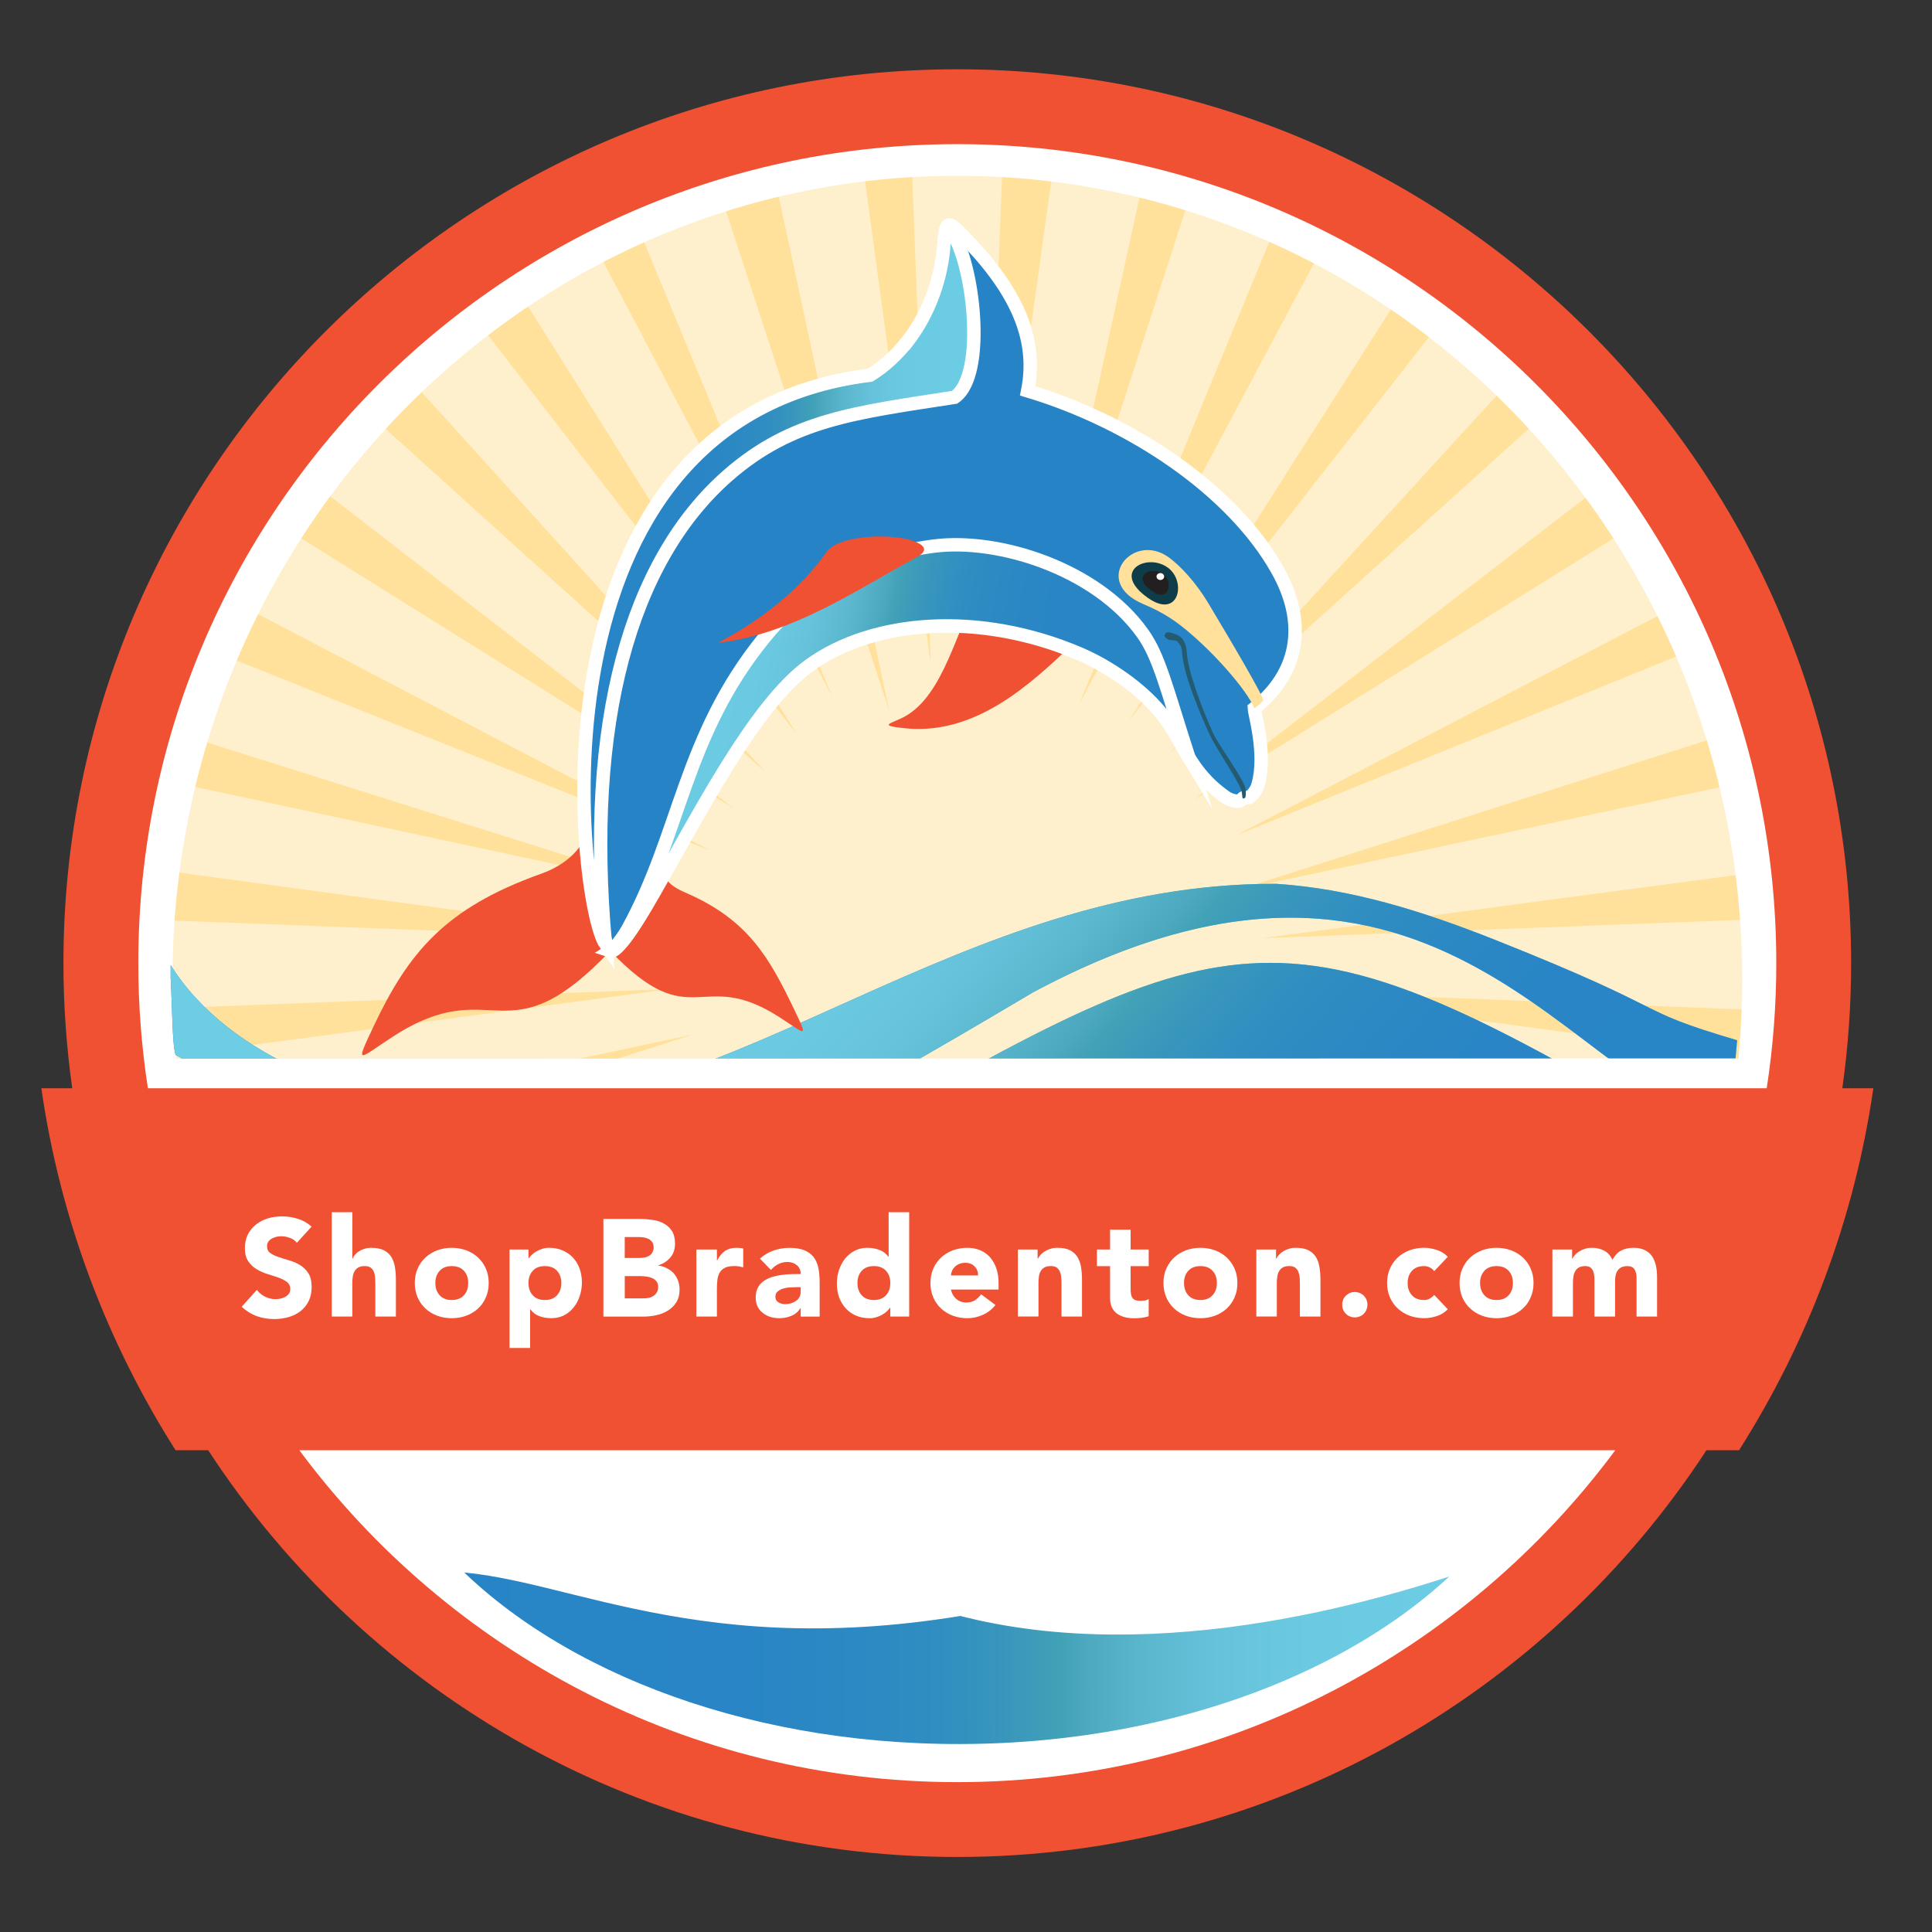
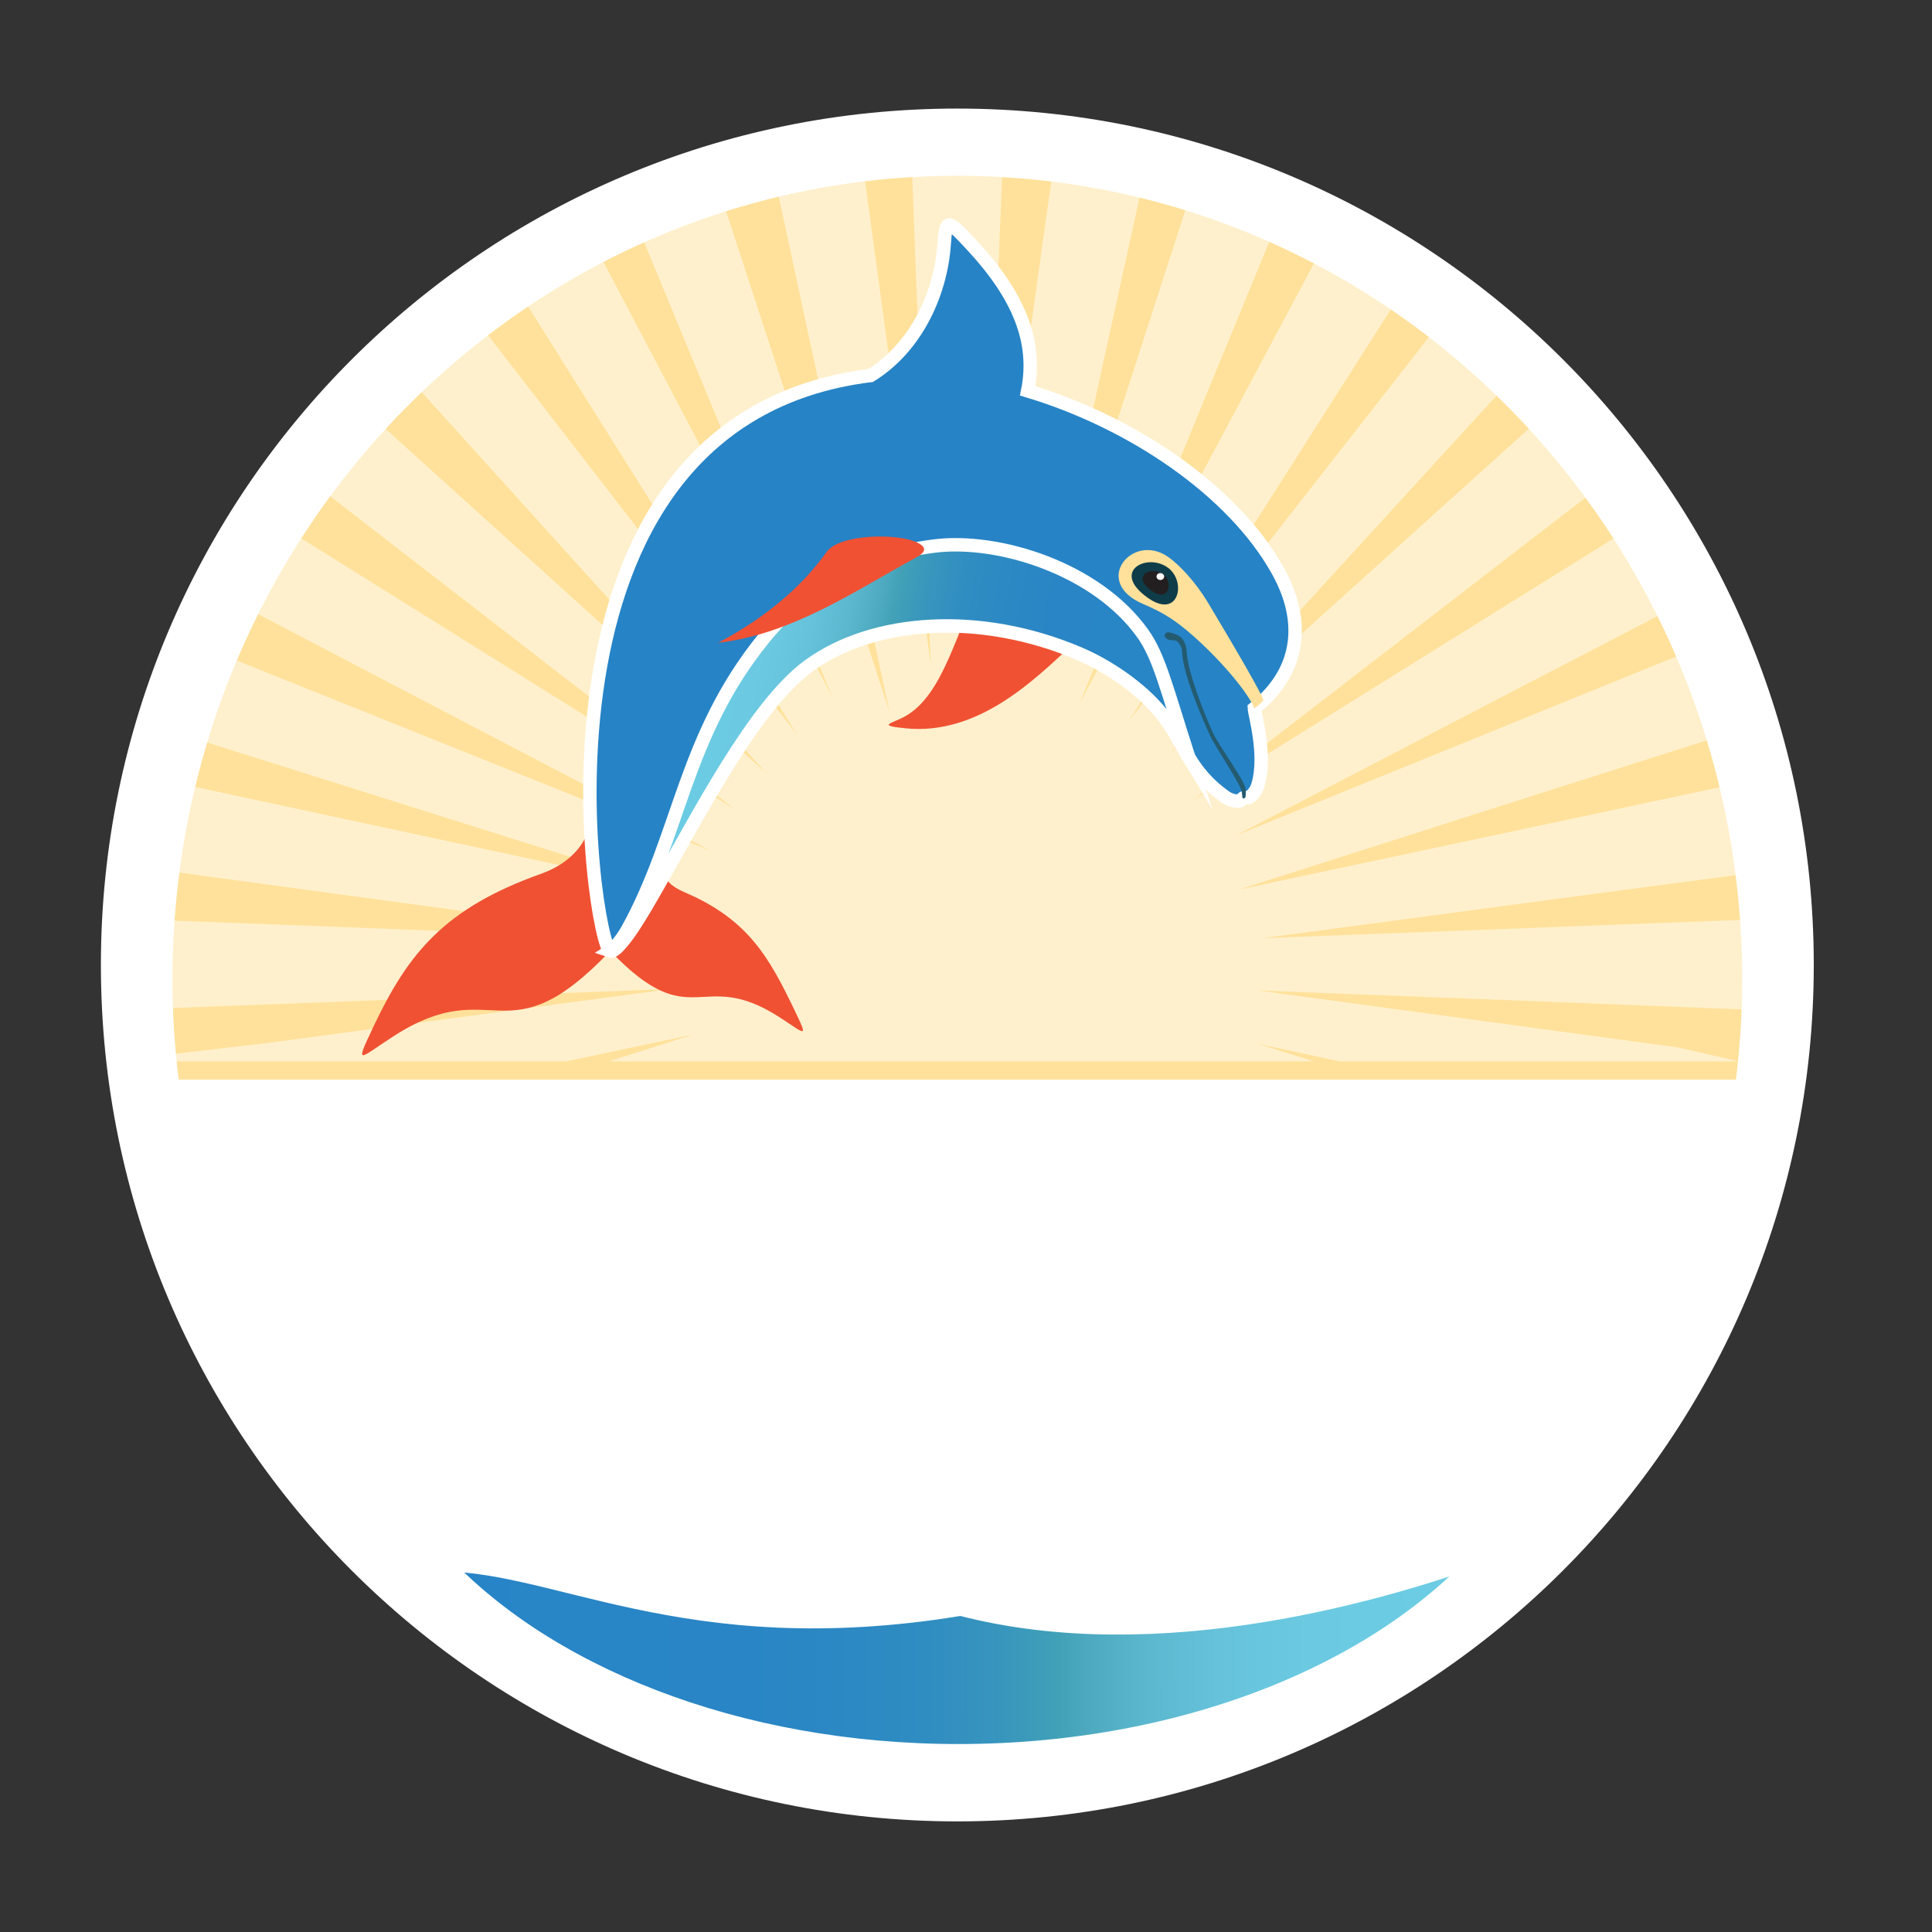
<svg xmlns="http://www.w3.org/2000/svg" xmlns:xlink="http://www.w3.org/1999/xlink" version="1.1" id="Layer_1" x="0px" y="0px" width="72px" height="72px" viewBox="0 0 72 72" enable-background="new 0 0 72 72" xml:space="preserve">
  <rect x="0" y="0" width="72" height="72" fill="#333333" stroke="none" />
  <g>
    <defs>
      <rect id="SVGID_1_" x="0.933" y="1.219" width="69.487" height="69.485" />
    </defs>
    <clipPath id="SVGID_2_">
      <use xlink:href="#SVGID_1_" overflow="visible" />
    </clipPath>
    <g clip-path="url(#SVGID_2_)">
      <defs>
        <rect id="SVGID_3_" x="0.933" y="1.219" width="69.487" height="69.485" />
      </defs>
      <clipPath id="SVGID_4_">
        <use xlink:href="#SVGID_3_" overflow="visible" />
      </clipPath>
      <path clip-path="url(#SVGID_4_)" fill="#FFFFFF" d="M35.675,67.878c17.628,0,31.919-14.289,31.919-31.916    c0-17.626-14.291-31.916-31.919-31.916C18.05,4.046,3.76,18.336,3.76,35.962C3.76,53.589,18.05,67.878,35.675,67.878" />
    </g>
    <g clip-path="url(#SVGID_2_)">
      <defs>
        <path id="SVGID_5_" d="M6.301,36.52c0,1.303,0.089,2.585,0.247,3.841h58.257c0.156-1.256,0.248-2.538,0.248-3.841     c0-16.621-13.152-30.094-29.378-30.094C19.453,6.426,6.301,19.898,6.301,36.52" />
      </defs>
      <use xlink:href="#SVGID_5_" overflow="visible" fill="#FFE19B" />
      <clipPath id="SVGID_6_">
        <use xlink:href="#SVGID_5_" overflow="visible" />
      </clipPath>
      <rect x="6.301" y="6.426" display="none" clip-path="url(#SVGID_6_)" fill="#FFE19B" stroke="#FFFFFF" stroke-width="0.25" stroke-miterlimit="10" width="58.752" height="33.935" />
      <g display="none" clip-path="url(#SVGID_6_)">
        <defs>
          <path id="SVGID_7_" d="M5.979,40.187c0,1.477,0.091,2.928,0.251,4.352h58.894c0.158-1.424,0.252-2.875,0.252-4.352      c0-18.836-13.299-34.106-29.7-34.106C19.275,6.08,5.979,21.351,5.979,40.187" />
        </defs>
        <use xlink:href="#SVGID_7_" display="inline" overflow="visible" fill="#FFE19B" />
        <clipPath id="SVGID_8_" display="inline">
          <use xlink:href="#SVGID_7_" overflow="visible" />
        </clipPath>
        <rect x="5.979" y="4.705" display="inline" clip-path="url(#SVGID_8_)" fill="#FFE19B" stroke="#FFFFFF" stroke-width="0.25" stroke-miterlimit="10" width="59.396" height="37.81" />
        <use xlink:href="#SVGID_7_" display="inline" overflow="visible" fill="none" stroke="#FFFFFF" stroke-width="0.25" stroke-miterlimit="10" />
      </g>
      <use xlink:href="#SVGID_5_" overflow="visible" fill="none" stroke="#FFFFFF" stroke-width="0.25" stroke-miterlimit="10" />
    </g>
    <g clip-path="url(#SVGID_2_)">
      <defs>
        <rect id="SVGID_9_" x="0.933" y="1.219" width="69.487" height="69.485" />
      </defs>
      <clipPath id="SVGID_10_">
        <use xlink:href="#SVGID_9_" overflow="visible" />
      </clipPath>
      <g opacity="0.5" clip-path="url(#SVGID_10_)" enable-background="new    ">
        <g>
          <defs>
            <rect id="SVGID_11_" x="6.301" y="6.426" width="58.752" height="33.128" />
          </defs>
          <clipPath id="SVGID_12_">
            <use xlink:href="#SVGID_11_" overflow="visible" />
          </clipPath>
          <path clip-path="url(#SVGID_12_)" fill="#FFFFFF" d="M65.053,35.801c0-0.512-0.016-1.018-0.041-1.524L47.02,34.966      c10.455-1.397,16.439-2.195,17.834-2.376l0.02-0.002c-0.123-1.12-0.311-2.218-0.555-3.297L46.15,33.157      c7.916-2.528,16.008-5.11,17.67-5.635l0.037-0.012c-0.316-1.077-0.688-2.132-1.119-3.153l-16.699,6.788      c7.617-3.97,14.473-7.536,15.928-8.288l0.064-0.033c-0.496-1.004-1.049-1.973-1.652-2.91L44.48,29.815      c7.004-5.408,13.408-10.352,14.762-11.388l0.076-0.058c-0.664-0.899-1.381-1.758-2.141-2.575L43.613,28.038      C49.133,22,54.707,15.9,55.875,14.633l0.072-0.08c-0.807-0.771-1.656-1.501-2.549-2.176L42.064,26.876      c5.826-9.161,9.051-14.228,9.812-15.415l0.072-0.115c-0.926-0.617-1.895-1.182-2.893-1.691l-8.83,16.572      c4.158-10.127,6.535-15.915,7.086-17.24l0.057-0.136c-1.021-0.442-2.07-0.831-3.148-1.157l-5.678,17.568      c1.758-8.04,3.545-16.197,3.92-17.882l0.033-0.15c-1.08-0.256-2.18-0.453-3.301-0.587l-2.583,18.526      c0.425-10.854,0.669-17.074,0.731-18.529l0.006-0.163c-0.553-0.031-1.11-0.051-1.675-0.051c-0.562,0-1.121,0.02-1.678,0.052      l0.692,18.277c-1.232-9.048-2.237-16.442-2.444-17.966l-0.021-0.155c-1.095,0.129-2.171,0.318-3.226,0.564l4.156,19.337      C30.107,17.203,27.559,9.4,27.059,7.874l-0.047-0.147c-1.05,0.323-2.073,0.708-3.071,1.143l7.079,17.106      c-3.359-6.387-6.249-11.876-7.697-14.627L22.4,9.6c-0.977,0.495-1.922,1.043-2.833,1.64l10.157,16.163      c-5.812-7.514-10.628-13.734-11.601-14.992l-0.079-0.104c-0.875,0.657-1.708,1.366-2.501,2.114l13.009,14.384      c-7.166-6.478-13.126-11.867-14.31-12.936l-0.073-0.068c-0.744,0.799-1.445,1.636-2.095,2.513l15.294,11.833      c-6.995-4.371-12.981-8.109-15.41-9.626l-0.981-0.612c-0.589,0.913-1.131,1.86-1.618,2.842l17.127,8.954      c-7.711-3.095-14.304-5.739-16.927-6.792L8.554,24.51c-0.419,1.001-0.775,2.03-1.081,3.083l17.733,5.583      c-7.21-1.549-13.405-2.879-16.436-3.527l-1.733-0.373c-0.239,1.054-0.423,2.125-0.546,3.216l18.69,2.536      c-9.132-0.351-16.73-0.644-18.653-0.717l-0.189-0.007c-0.024,0.495-0.038,0.995-0.038,1.497c0,0.592,0.021,1.182,0.059,1.768      l18.657-0.715c-6.162,0.824-11.604,1.555-15.03,2.013l-3.473,0.406l0.034,0.281h14.548l4.729-1l-3.125,1h26.257l-2.086-0.658      l3.055,0.658h14.879l-2.285-0.521l-15.67-2.123c8.158,0.315,16.396,0.636,18.141,0.71      C65.031,37.018,65.053,36.411,65.053,35.801" />
        </g>
      </g>
    </g>
    <g clip-path="url(#SVGID_2_)">
      <defs>
-         <path id="SVGID_13_" d="M32.043,42.155c-7.703,4.229-12.743,6.709-20.892,0.836c1.123,1.65,6.05,8.053,7.483,8.25     C39.6,49.56,37.277,33.566,61.523,47.983c0.025,0.016,0.049,0.025,0.072,0.029c1.213-1.35,2.369-2.805,3.459-4.354     c-8.734-5.261-13.279-7.776-17.721-7.775C43.225,35.884,39.203,38.035,32.043,42.155 M31.979,37.158     c-4.966,2.226-9.649,4.446-14.761,4.204c-3.595-0.17-8.678-1.871-10.858-5.4l-0.001,0.469c0.06,1.067,0.058,2.545,0.189,2.887     c13.863,7.725,16.596,6.766,31.924-2.322c15.191-8.166,20.332,4.078,26.02,4.84c0.1-1.33,0.092-1.166,0.1-1.309     c0.021-0.404,0.074-0.938,0.145-1.76c-4.057-1.2-2.057-0.974-9.043-3.751c-2.635-1.045-5.326-1.9-8.137-2.079     c-0.025,0-0.051,0-0.076,0C41.658,32.937,36.693,35.047,31.979,37.158" />
-       </defs>
+         </defs>
      <linearGradient id="SVGID_14_" gradientUnits="userSpaceOnUse" x1="6.359" y1="42.089" x2="65.055" y2="42.089">
        <stop offset="0" style="stop-color:#2785C7" />
        <stop offset="0.294" style="stop-color:#2985C5" />
        <stop offset="0.4" style="stop-color:#2C89C3" />
        <stop offset="0.476" style="stop-color:#318EC1" />
        <stop offset="0.536" style="stop-color:#3896BD" />
        <stop offset="0.588" style="stop-color:#41A1B7" />
        <stop offset="0.59" style="stop-color:#42A1B7" />
        <stop offset="0.612" style="stop-color:#4BA8BF" />
        <stop offset="0.669" style="stop-color:#5BB7CE" />
        <stop offset="0.737" style="stop-color:#65C2DA" />
        <stop offset="0.824" style="stop-color:#6BCAE2" />
        <stop offset="1" style="stop-color:#6CCDE5" />
      </linearGradient>
      <use xlink:href="#SVGID_13_" overflow="visible" fill="url(#SVGID_14_)" />
      <clipPath id="SVGID_15_">
        <use xlink:href="#SVGID_13_" overflow="visible" />
      </clipPath>
      <linearGradient id="SVGID_16_" gradientUnits="userSpaceOnUse" x1="-212.41" y1="287.027" x2="-212.226" y2="287.027" gradientTransform="matrix(-157.792 -127.778 127.778 -157.792 -70137.562 18205.25)">
        <stop offset="0" style="stop-color:#2785C7" />
        <stop offset="0.294" style="stop-color:#2985C5" />
        <stop offset="0.4" style="stop-color:#2C89C3" />
        <stop offset="0.476" style="stop-color:#318EC1" />
        <stop offset="0.536" style="stop-color:#3896BD" />
        <stop offset="0.588" style="stop-color:#41A1B7" />
        <stop offset="0.59" style="stop-color:#42A1B7" />
        <stop offset="0.612" style="stop-color:#4BA8BF" />
        <stop offset="0.669" style="stop-color:#5BB7CE" />
        <stop offset="0.737" style="stop-color:#65C2DA" />
        <stop offset="0.824" style="stop-color:#6BCAE2" />
        <stop offset="1" style="stop-color:#6CCDE5" />
      </linearGradient>
      <polygon clip-path="url(#SVGID_15_)" fill="url(#SVGID_16_)" points="72.652,38.203 29.442,-10.427 -1.507,42.69 41.701,91.323       " />
    </g>
    <g clip-path="url(#SVGID_2_)">
      <defs>
-         <rect id="SVGID_17_" x="0.934" y="1.15" width="69.486" height="69.485" />
-       </defs>
+         </defs>
      <clipPath id="SVGID_18_">
        <use xlink:href="#SVGID_17_" overflow="visible" />
      </clipPath>
      <line clip-path="url(#SVGID_18_)" fill="none" stroke="#FFFFFF" stroke-width="3" stroke-miterlimit="10" x1="5.592" y1="40.956" x2="65.76" y2="40.944" />
-       <path clip-path="url(#SVGID_18_)" fill="#F05133" d="M69.814,40.556h-1.156c0.215-1.525,0.328-3.079,0.328-4.663    c0-18.368-14.943-33.311-33.312-33.311c-18.366,0-33.31,14.942-33.31,33.311c0,1.584,0.114,3.138,0.328,4.663H1.54    c0.707,4.906,2.454,9.475,5.003,13.49h1.216c5.949,9.117,16.24,15.158,27.916,15.158c11.679,0,21.97-6.041,27.919-15.158h1.215    C67.359,50.03,69.105,45.462,69.814,40.556 M5.154,35.893c0-16.83,13.693-30.521,30.521-30.521    c16.831,0,30.522,13.69,30.522,30.521c0,1.586-0.121,3.144-0.357,4.663H5.512C5.277,39.036,5.154,37.479,5.154,35.893     M35.675,66.415c-10.034,0-18.954-4.871-24.519-12.369h49.041C54.633,61.544,45.711,66.415,35.675,66.415" />
+       <path clip-path="url(#SVGID_18_)" fill="#F05133" d="M69.814,40.556h-1.156c0.215-1.525,0.328-3.079,0.328-4.663    c0-18.368-14.943-33.311-33.312-33.311c-18.366,0-33.31,14.942-33.31,33.311c0,1.584,0.114,3.138,0.328,4.663H1.54    c0.707,4.906,2.454,9.475,5.003,13.49h1.216c5.949,9.117,16.24,15.158,27.916,15.158c11.679,0,21.97-6.041,27.919-15.158h1.215    C67.359,50.03,69.105,45.462,69.814,40.556 M5.154,35.893c0-16.83,13.693-30.521,30.521-30.521    c16.831,0,30.522,13.69,30.522,30.521H5.512C5.277,39.036,5.154,37.479,5.154,35.893     M35.675,66.415c-10.034,0-18.954-4.871-24.519-12.369h49.041C54.633,61.544,45.711,66.415,35.675,66.415" />
    </g>
    <g clip-path="url(#SVGID_2_)">
-       <path fill="#FFFFFF" d="M11.063,46.315c-0.064-0.082-0.152-0.145-0.263-0.184c-0.11-0.041-0.215-0.059-0.313-0.059    c-0.058,0-0.118,0.006-0.18,0.018c-0.059,0.018-0.117,0.035-0.172,0.066c-0.055,0.029-0.1,0.066-0.133,0.117    c-0.034,0.047-0.051,0.105-0.051,0.174c0,0.107,0.04,0.193,0.122,0.25c0.082,0.059,0.184,0.109,0.309,0.15    c0.124,0.041,0.258,0.084,0.4,0.125c0.144,0.041,0.277,0.098,0.4,0.174c0.125,0.076,0.228,0.176,0.309,0.303    c0.082,0.127,0.123,0.299,0.123,0.51c0,0.201-0.037,0.379-0.111,0.529c-0.076,0.152-0.177,0.273-0.304,0.375    c-0.128,0.1-0.276,0.174-0.445,0.221c-0.168,0.047-0.346,0.074-0.533,0.074c-0.235,0-0.452-0.037-0.653-0.109    c-0.199-0.074-0.388-0.188-0.561-0.35l0.566-0.629c0.082,0.109,0.185,0.195,0.31,0.256c0.123,0.061,0.252,0.09,0.384,0.09    c0.064,0,0.13-0.008,0.197-0.023c0.066-0.016,0.125-0.039,0.179-0.068c0.052-0.033,0.094-0.07,0.128-0.119    c0.031-0.047,0.047-0.104,0.047-0.168c0-0.111-0.041-0.197-0.125-0.264c-0.083-0.061-0.187-0.115-0.312-0.16    s-0.264-0.088-0.408-0.133c-0.146-0.045-0.283-0.105-0.409-0.182c-0.126-0.072-0.23-0.174-0.313-0.297    c-0.084-0.123-0.125-0.285-0.125-0.488c0-0.193,0.039-0.365,0.114-0.516c0.077-0.146,0.179-0.27,0.307-0.369    c0.127-0.1,0.275-0.172,0.44-0.225c0.168-0.051,0.339-0.072,0.517-0.072c0.204,0,0.402,0.027,0.592,0.088    c0.191,0.057,0.362,0.154,0.516,0.293L11.063,46.315z" />
      <path fill="#FFFFFF" d="M13.131,45.177v1.729h0.012c0.016-0.047,0.045-0.096,0.086-0.145s0.09-0.09,0.147-0.129    c0.06-0.037,0.127-0.068,0.204-0.092c0.079-0.025,0.163-0.037,0.254-0.037c0.195,0,0.351,0.031,0.471,0.09    c0.118,0.061,0.213,0.145,0.278,0.25c0.066,0.105,0.11,0.23,0.135,0.377c0.023,0.143,0.036,0.301,0.036,0.465v1.379h-0.766v-1.223    c0-0.072-0.002-0.146-0.007-0.225c-0.005-0.076-0.021-0.146-0.046-0.213c-0.025-0.064-0.064-0.117-0.117-0.16    c-0.054-0.041-0.13-0.059-0.227-0.059c-0.101,0-0.18,0.016-0.24,0.053c-0.062,0.035-0.108,0.084-0.141,0.145    c-0.033,0.061-0.055,0.127-0.064,0.203c-0.011,0.074-0.016,0.154-0.016,0.232v1.246h-0.766v-3.887H13.131z" />
      <path fill="#FFFFFF" d="M15.458,47.813c0-0.197,0.036-0.377,0.107-0.539c0.071-0.16,0.169-0.297,0.293-0.414    c0.124-0.113,0.271-0.201,0.438-0.266c0.17-0.059,0.349-0.092,0.539-0.092c0.191,0,0.37,0.033,0.54,0.092    c0.166,0.064,0.313,0.152,0.438,0.266c0.124,0.117,0.222,0.254,0.293,0.414c0.071,0.162,0.107,0.342,0.107,0.539    c0,0.201-0.036,0.381-0.107,0.541c-0.071,0.162-0.169,0.301-0.293,0.414s-0.271,0.203-0.438,0.266    c-0.17,0.061-0.349,0.092-0.54,0.092c-0.19,0-0.369-0.031-0.539-0.092c-0.167-0.062-0.314-0.152-0.438-0.266    s-0.222-0.252-0.293-0.414C15.494,48.194,15.458,48.015,15.458,47.813z M16.224,47.813c0,0.191,0.055,0.342,0.162,0.459    c0.105,0.117,0.258,0.176,0.45,0.176c0.193,0,0.345-0.059,0.452-0.176s0.161-0.268,0.161-0.459c0-0.186-0.054-0.34-0.161-0.455    c-0.107-0.117-0.259-0.174-0.452-0.174c-0.192,0-0.345,0.057-0.45,0.174C16.278,47.474,16.224,47.628,16.224,47.813z" />
      <path fill="#FFFFFF" d="M18.989,46.565h0.705v0.33h0.011c0.03-0.045,0.069-0.09,0.118-0.137c0.051-0.047,0.108-0.088,0.175-0.127    c0.065-0.037,0.139-0.068,0.218-0.092c0.077-0.025,0.16-0.037,0.25-0.037c0.185,0,0.35,0.033,0.499,0.098    c0.149,0.062,0.279,0.152,0.386,0.266c0.107,0.115,0.189,0.25,0.248,0.408c0.057,0.16,0.087,0.334,0.087,0.521    c0,0.174-0.028,0.34-0.08,0.502c-0.052,0.158-0.128,0.301-0.225,0.422c-0.096,0.123-0.214,0.225-0.354,0.295    c-0.14,0.074-0.298,0.111-0.475,0.111c-0.16,0-0.309-0.023-0.446-0.074c-0.138-0.049-0.25-0.135-0.339-0.254h-0.011v1.439h-0.767    V46.565z M19.694,47.813c0,0.191,0.054,0.342,0.162,0.459c0.105,0.117,0.258,0.176,0.451,0.176c0.192,0,0.345-0.059,0.451-0.176    s0.161-0.268,0.161-0.459c0-0.186-0.055-0.34-0.161-0.455c-0.106-0.117-0.259-0.174-0.451-0.174c-0.193,0-0.346,0.057-0.451,0.174    C19.748,47.474,19.694,47.628,19.694,47.813z" />
      <path fill="#FFFFFF" d="M22.485,45.425h1.348c0.158,0,0.313,0.012,0.472,0.035c0.159,0.02,0.302,0.064,0.427,0.133    c0.126,0.066,0.228,0.158,0.307,0.279c0.077,0.119,0.117,0.279,0.117,0.477c0,0.205-0.057,0.377-0.172,0.512    c-0.112,0.135-0.264,0.234-0.45,0.293v0.008c0.118,0.02,0.227,0.049,0.324,0.104c0.096,0.049,0.18,0.109,0.25,0.188    c0.068,0.078,0.122,0.168,0.16,0.27c0.038,0.105,0.058,0.213,0.058,0.332c0,0.189-0.042,0.352-0.124,0.48    s-0.187,0.229-0.317,0.309c-0.129,0.08-0.272,0.137-0.436,0.17c-0.16,0.035-0.322,0.051-0.482,0.051h-1.48V45.425z M23.282,46.88    h0.577c0.06,0,0.12-0.01,0.181-0.021c0.06-0.012,0.113-0.037,0.162-0.066c0.047-0.031,0.086-0.072,0.113-0.123    c0.029-0.051,0.045-0.115,0.045-0.186c0-0.074-0.018-0.139-0.05-0.188s-0.074-0.088-0.125-0.117    c-0.051-0.023-0.108-0.047-0.174-0.059c-0.063-0.01-0.127-0.018-0.188-0.018h-0.541V46.88z M23.282,48.386h0.715    c0.062,0,0.123-0.008,0.187-0.02c0.062-0.014,0.119-0.037,0.171-0.074c0.051-0.031,0.093-0.076,0.124-0.133    c0.033-0.055,0.049-0.119,0.049-0.199c0-0.084-0.021-0.156-0.063-0.207c-0.042-0.055-0.097-0.096-0.161-0.123    c-0.065-0.027-0.135-0.045-0.208-0.057c-0.076-0.008-0.145-0.016-0.21-0.016h-0.603V48.386z" />
      <path fill="#FFFFFF" d="M25.951,46.565h0.766v0.404h0.011c0.081-0.156,0.178-0.273,0.29-0.35c0.113-0.076,0.255-0.117,0.424-0.117    c0.044,0,0.088,0.002,0.133,0.006c0.045,0.002,0.086,0.012,0.122,0.021v0.703c-0.054-0.014-0.107-0.029-0.161-0.037    c-0.052-0.01-0.107-0.012-0.165-0.012c-0.146,0-0.263,0.018-0.346,0.059c-0.086,0.043-0.151,0.1-0.198,0.172    c-0.045,0.076-0.075,0.164-0.089,0.266c-0.014,0.104-0.021,0.217-0.021,0.34v1.043h-0.766V46.565z" />
      <path fill="#FFFFFF" d="M29.84,48.751h-0.01c-0.085,0.133-0.197,0.23-0.339,0.287c-0.141,0.059-0.29,0.088-0.447,0.088    c-0.115,0-0.227-0.016-0.334-0.047c-0.106-0.035-0.201-0.082-0.282-0.15c-0.083-0.061-0.147-0.143-0.195-0.236    c-0.047-0.1-0.071-0.211-0.071-0.338c0-0.143,0.026-0.264,0.08-0.365c0.053-0.1,0.124-0.182,0.213-0.246    c0.091-0.064,0.194-0.115,0.31-0.152c0.116-0.035,0.235-0.062,0.36-0.078c0.124-0.02,0.249-0.027,0.371-0.031    c0.125-0.002,0.241-0.004,0.345-0.004c0-0.139-0.049-0.248-0.144-0.328c-0.098-0.08-0.214-0.121-0.346-0.121    c-0.126,0-0.241,0.027-0.345,0.08s-0.195,0.125-0.277,0.217l-0.408-0.42c0.142-0.133,0.309-0.234,0.499-0.301    c0.191-0.066,0.388-0.102,0.592-0.102c0.226,0,0.409,0.029,0.555,0.086c0.144,0.057,0.26,0.141,0.347,0.25    c0.086,0.109,0.147,0.242,0.182,0.402c0.033,0.16,0.05,0.346,0.05,0.555v1.268H29.84V48.751z M29.652,47.97    c-0.059,0-0.131,0.002-0.218,0.008c-0.088,0.004-0.17,0.021-0.25,0.043c-0.08,0.025-0.147,0.062-0.204,0.109    c-0.056,0.047-0.083,0.113-0.083,0.199c0,0.092,0.038,0.162,0.116,0.207c0.078,0.043,0.159,0.066,0.244,0.066    c0.076,0,0.148-0.012,0.217-0.029c0.07-0.023,0.134-0.053,0.187-0.09c0.056-0.037,0.1-0.086,0.13-0.143    c0.034-0.059,0.049-0.127,0.049-0.207V47.97H29.652z" />
      <path fill="#FFFFFF" d="M33.883,49.063h-0.704v-0.326h-0.011c-0.031,0.045-0.07,0.09-0.12,0.135    c-0.049,0.047-0.107,0.088-0.174,0.125c-0.065,0.039-0.14,0.068-0.219,0.092c-0.081,0.027-0.162,0.037-0.247,0.037    c-0.185,0-0.352-0.031-0.501-0.094c-0.15-0.064-0.279-0.154-0.384-0.27c-0.107-0.111-0.19-0.25-0.249-0.408    c-0.058-0.158-0.086-0.332-0.086-0.518c0-0.176,0.025-0.344,0.078-0.504c0.053-0.156,0.129-0.299,0.224-0.424    c0.099-0.121,0.217-0.221,0.356-0.293c0.139-0.074,0.297-0.113,0.475-0.113c0.16,0,0.309,0.027,0.446,0.076    s0.251,0.133,0.339,0.256h0.011v-1.658h0.766V49.063z M33.179,47.813c0-0.186-0.054-0.34-0.161-0.455    c-0.106-0.117-0.259-0.174-0.451-0.174c-0.195,0-0.345,0.057-0.452,0.174c-0.106,0.115-0.16,0.27-0.16,0.455    c0,0.191,0.054,0.342,0.16,0.459c0.107,0.117,0.257,0.176,0.452,0.176c0.192,0,0.345-0.059,0.451-0.176    C33.125,48.155,33.179,48.005,33.179,47.813z" />
      <path fill="#FFFFFF" d="M37.098,48.632c-0.122,0.158-0.277,0.281-0.464,0.365c-0.188,0.086-0.381,0.129-0.582,0.129    c-0.19,0-0.369-0.031-0.539-0.092c-0.168-0.062-0.314-0.152-0.438-0.266s-0.223-0.252-0.293-0.414    c-0.071-0.16-0.107-0.34-0.107-0.541c0-0.197,0.036-0.377,0.107-0.539c0.07-0.16,0.169-0.297,0.293-0.414    c0.124-0.113,0.271-0.201,0.438-0.266c0.17-0.059,0.349-0.092,0.539-0.092c0.176,0,0.338,0.033,0.481,0.092    c0.146,0.064,0.268,0.152,0.368,0.266c0.099,0.117,0.177,0.254,0.231,0.414c0.055,0.162,0.082,0.342,0.082,0.539v0.244h-1.776    c0.031,0.146,0.098,0.262,0.201,0.352c0.101,0.088,0.227,0.131,0.376,0.131c0.126,0,0.232-0.027,0.32-0.084    c0.086-0.059,0.161-0.129,0.228-0.221L37.098,48.632z M36.449,47.532c0.005-0.129-0.038-0.242-0.127-0.334    s-0.203-0.137-0.342-0.137c-0.085,0-0.16,0.012-0.226,0.039c-0.064,0.025-0.119,0.062-0.166,0.104    c-0.044,0.043-0.081,0.094-0.106,0.152c-0.025,0.055-0.04,0.115-0.044,0.176H36.449z" />
      <path fill="#FFFFFF" d="M37.934,46.565h0.734v0.34h0.012c0.023-0.047,0.059-0.096,0.104-0.145c0.043-0.049,0.096-0.09,0.158-0.129    c0.061-0.037,0.129-0.068,0.207-0.092c0.078-0.025,0.164-0.037,0.256-0.037c0.195,0,0.35,0.031,0.469,0.09    c0.119,0.061,0.211,0.145,0.279,0.25c0.064,0.105,0.109,0.23,0.135,0.377c0.023,0.143,0.035,0.301,0.035,0.465v1.379h-0.764    v-1.223c0-0.072-0.002-0.146-0.01-0.225c-0.004-0.076-0.02-0.146-0.045-0.213c-0.025-0.064-0.064-0.117-0.117-0.16    c-0.053-0.041-0.129-0.059-0.229-0.059c-0.098,0-0.176,0.016-0.238,0.053c-0.062,0.035-0.109,0.084-0.141,0.145    c-0.033,0.061-0.055,0.127-0.062,0.203c-0.012,0.074-0.016,0.154-0.016,0.232v1.246h-0.768V46.565z" />
      <path fill="#FFFFFF" d="M42.809,47.185h-0.674v0.832c0,0.068,0.002,0.131,0.012,0.186c0.004,0.059,0.02,0.107,0.045,0.148    c0.023,0.041,0.061,0.074,0.107,0.096c0.051,0.021,0.115,0.031,0.197,0.031c0.041,0,0.096-0.004,0.162-0.01    c0.064-0.012,0.115-0.031,0.15-0.061v0.643c-0.086,0.031-0.174,0.049-0.266,0.061s-0.182,0.016-0.27,0.016    c-0.131,0-0.25-0.012-0.359-0.041c-0.107-0.029-0.203-0.072-0.285-0.131c-0.082-0.061-0.145-0.137-0.191-0.234    c-0.045-0.096-0.068-0.213-0.068-0.35v-1.186h-0.49v-0.619h0.49v-0.74h0.766v0.74h0.674V47.185z" />
      <path fill="#FFFFFF" d="M43.359,47.813c0-0.197,0.035-0.377,0.107-0.539c0.072-0.16,0.168-0.297,0.295-0.414    c0.123-0.113,0.268-0.201,0.436-0.266c0.17-0.059,0.35-0.092,0.539-0.092c0.191,0,0.371,0.033,0.539,0.092    c0.168,0.064,0.316,0.152,0.439,0.266c0.123,0.117,0.221,0.254,0.293,0.414c0.072,0.162,0.107,0.342,0.107,0.539    c0,0.201-0.035,0.381-0.107,0.541c-0.072,0.162-0.17,0.301-0.293,0.414s-0.271,0.203-0.439,0.266    c-0.168,0.061-0.348,0.092-0.539,0.092c-0.189,0-0.369-0.031-0.539-0.092c-0.168-0.062-0.312-0.152-0.436-0.266    c-0.127-0.113-0.223-0.252-0.295-0.414C43.395,48.194,43.359,48.015,43.359,47.813z M44.125,47.813    c0,0.191,0.053,0.342,0.16,0.459s0.258,0.176,0.451,0.176c0.195,0,0.344-0.059,0.451-0.176c0.109-0.117,0.162-0.268,0.162-0.459    c0-0.186-0.053-0.34-0.162-0.455c-0.107-0.117-0.256-0.174-0.451-0.174c-0.193,0-0.344,0.057-0.451,0.174    C44.178,47.474,44.125,47.628,44.125,47.813z" />
      <path fill="#FFFFFF" d="M46.82,46.565h0.734v0.34h0.01c0.023-0.047,0.059-0.096,0.102-0.145c0.045-0.049,0.098-0.09,0.16-0.129    c0.059-0.037,0.131-0.068,0.207-0.092c0.08-0.025,0.164-0.037,0.256-0.037c0.195,0,0.352,0.031,0.471,0.09    c0.117,0.061,0.211,0.145,0.277,0.25s0.111,0.23,0.135,0.377c0.023,0.143,0.037,0.301,0.037,0.465v1.379h-0.766v-1.223    c0-0.072-0.004-0.146-0.008-0.225c-0.006-0.076-0.021-0.146-0.047-0.213c-0.023-0.064-0.064-0.117-0.117-0.16    c-0.053-0.041-0.129-0.059-0.227-0.059c-0.1,0-0.178,0.016-0.24,0.053c-0.061,0.035-0.107,0.084-0.141,0.145    s-0.053,0.127-0.062,0.203c-0.012,0.074-0.018,0.154-0.018,0.232v1.246H46.82V46.565z" />
-       <path fill="#FFFFFF" d="M50.02,48.622c0-0.064,0.012-0.127,0.035-0.186s0.057-0.107,0.1-0.15c0.045-0.043,0.094-0.074,0.15-0.102    c0.059-0.023,0.119-0.035,0.186-0.035c0.062,0,0.125,0.012,0.184,0.035c0.057,0.027,0.107,0.059,0.15,0.102    c0.041,0.043,0.074,0.092,0.098,0.15c0.025,0.059,0.037,0.121,0.037,0.186c0,0.066-0.012,0.127-0.037,0.184    c-0.023,0.062-0.057,0.111-0.098,0.154c-0.043,0.043-0.094,0.076-0.15,0.098c-0.059,0.025-0.121,0.037-0.184,0.037    c-0.066,0-0.127-0.012-0.186-0.037c-0.057-0.021-0.105-0.055-0.15-0.098c-0.043-0.043-0.076-0.092-0.1-0.154    C50.031,48.749,50.02,48.688,50.02,48.622z" />
      <path fill="#FFFFFF" d="M53.449,47.372c-0.037-0.053-0.09-0.1-0.16-0.135c-0.066-0.037-0.141-0.053-0.217-0.053    c-0.195,0-0.346,0.057-0.451,0.174c-0.109,0.115-0.162,0.27-0.162,0.455c0,0.191,0.053,0.342,0.162,0.459    c0.105,0.117,0.256,0.176,0.451,0.176c0.084,0,0.158-0.02,0.217-0.057c0.062-0.039,0.117-0.082,0.16-0.133l0.506,0.533    c-0.119,0.125-0.262,0.211-0.422,0.26c-0.162,0.051-0.316,0.074-0.461,0.074c-0.191,0-0.371-0.031-0.539-0.092    c-0.168-0.062-0.314-0.152-0.438-0.266c-0.125-0.113-0.223-0.252-0.295-0.414c-0.072-0.16-0.107-0.34-0.107-0.541    c0-0.197,0.035-0.377,0.107-0.539c0.072-0.16,0.17-0.297,0.295-0.414c0.123-0.113,0.27-0.201,0.438-0.266    c0.168-0.059,0.348-0.092,0.539-0.092c0.145,0,0.299,0.027,0.461,0.076c0.16,0.049,0.303,0.135,0.422,0.26L53.449,47.372z" />
      <path fill="#FFFFFF" d="M54.393,47.813c0-0.197,0.037-0.377,0.107-0.539c0.072-0.16,0.17-0.297,0.295-0.414    c0.123-0.113,0.27-0.201,0.438-0.266c0.168-0.059,0.35-0.092,0.539-0.092c0.191,0,0.371,0.033,0.539,0.092    c0.166,0.064,0.314,0.152,0.438,0.266c0.125,0.117,0.223,0.254,0.293,0.414c0.072,0.162,0.109,0.342,0.109,0.539    c0,0.201-0.037,0.381-0.109,0.541c-0.07,0.162-0.168,0.301-0.293,0.414c-0.123,0.113-0.271,0.203-0.438,0.266    c-0.168,0.061-0.348,0.092-0.539,0.092c-0.189,0-0.371-0.031-0.539-0.092c-0.168-0.062-0.314-0.152-0.438-0.266    c-0.125-0.113-0.223-0.252-0.295-0.414C54.43,48.194,54.393,48.015,54.393,47.813z M55.158,47.813    c0,0.191,0.055,0.342,0.162,0.459s0.258,0.176,0.451,0.176c0.195,0,0.344-0.059,0.451-0.176s0.16-0.268,0.16-0.459    c0-0.186-0.053-0.34-0.16-0.455c-0.107-0.117-0.256-0.174-0.451-0.174c-0.193,0-0.344,0.057-0.451,0.174    C55.213,47.474,55.158,47.628,55.158,47.813z" />
      <path fill="#FFFFFF" d="M57.854,46.565h0.734v0.34h0.01c0.023-0.047,0.059-0.096,0.104-0.145c0.043-0.049,0.096-0.09,0.158-0.129    c0.061-0.037,0.131-0.068,0.209-0.092c0.078-0.025,0.162-0.037,0.256-0.037c0.174,0,0.328,0.037,0.461,0.109    c0.135,0.072,0.236,0.186,0.303,0.338c0.09-0.158,0.195-0.275,0.322-0.342c0.127-0.068,0.281-0.105,0.465-0.105    c0.166,0,0.307,0.029,0.422,0.086c0.113,0.057,0.205,0.135,0.27,0.23c0.066,0.098,0.113,0.213,0.143,0.344    c0.029,0.135,0.043,0.275,0.043,0.426v1.475h-0.764V47.61c0-0.117-0.025-0.217-0.074-0.301c-0.051-0.084-0.139-0.125-0.264-0.125    c-0.088,0-0.162,0.014-0.223,0.043c-0.059,0.029-0.107,0.066-0.143,0.121c-0.035,0.051-0.062,0.109-0.076,0.18    c-0.016,0.066-0.021,0.141-0.021,0.215v1.32H59.42v-1.32c0-0.045-0.002-0.102-0.004-0.164c-0.004-0.066-0.016-0.127-0.037-0.186    c-0.02-0.059-0.053-0.107-0.1-0.15c-0.047-0.041-0.113-0.059-0.201-0.059c-0.098,0-0.178,0.016-0.24,0.053    c-0.061,0.035-0.107,0.084-0.139,0.145c-0.033,0.061-0.055,0.127-0.064,0.203c-0.012,0.074-0.016,0.154-0.016,0.232v1.246h-0.766    V46.565z" />
    </g>
    <path display="none" clip-path="url(#SVGID_2_)" fill="#2683C6" stroke="#FFFFFF" stroke-width="4" stroke-miterlimit="10" d="   M35.538,57.987c-7.67-2.318-16.744-2.336-21.75-2.109c4.399,5.631,12.468,9.408,21.691,9.408c9.507,0,17.784-4.008,22.085-9.928   C53.01,57.292,43.672,60.444,35.538,57.987" />
    <g clip-path="url(#SVGID_2_)">
      <path fill-rule="evenodd" clip-rule="evenodd" fill="#F05133" d="M22.742,35.439c3.068,3.204,3.351,0.578,6.284,2.455    c0.999,0.64,1.126,0.88,0.566-0.285c-0.936-1.948-1.724-3.336-4.029-4.335c-0.814-0.354-0.758-0.559-1.059-1.319    c-0.21,0.64-0.939,1.79-1.411,2.688l0,0c-0.281-1.202-0.799-2.825-1.128-3.814c-0.114,0.44-0.535,1.284-1.802,1.735    c-3.61,1.284-4.958,2.974-6.246,5.696c-0.716,1.515-0.552,1.198,0.735,0.366C18.428,36.185,18.819,39.558,22.742,35.439z" />
      <path fill-rule="evenodd" clip-rule="evenodd" fill="#2683C6" stroke="#FFFFFF" stroke-width="0.5" stroke-miterlimit="10" d="    M38.299,14.566c0.365-1.828-0.324-3.546-2.101-5.45c-0.889-0.953-0.945-0.993-1.01-0.026c-0.128,1.868-1.053,3.857-2.741,4.903    c-13.534,1.674-10.29,21.318-9.705,21.446c0.787,0.171,4.275-8.354,7.404-10.631c2.396-1.747,6.386-2.021,10.07-0.453    c1.082,0.46,2.281,1.277,3.031,2.187c0.891,1.08,0.996,2.148,2.404,3.149c0.172,0.124,0.357,0.173,0.531,0.163    c0.07-0.005,0.107-0.107,0.172-0.131c0.061-0.023,0.154,0.03,0.209-0.012c0.152-0.109,0.271-0.279,0.328-0.493    c0.309-1.124-0.135-2.592-0.145-2.82c1.607-1.272,2.016-3.11,0.855-5.164C45.928,18.261,42.17,15.728,38.299,14.566z" />
      <path fill-rule="evenodd" clip-rule="evenodd" fill="#FFE19B" d="M46.748,26.398c-0.283-0.695-1.607-2.204-2.766-3.102    c-0.535-0.414-1.035-0.639-1.381-0.787c-1.934-0.82-0.4-2.69,0.932-1.754c0.459,0.323,1.057,0.986,1.488,1.71    c0.932,1.553,2.125,3.586,2.057,3.646C46.969,26.215,46.898,26.292,46.748,26.398z" />
      <path fill-rule="evenodd" clip-rule="evenodd" fill="#245B70" d="M46.309,29.747c0.004,0.014,0.037,0.012,0.055,0.004    c0.012-0.006,0.041-0.022,0.045-0.033c0.018-0.028,0.023-0.162,0.02-0.272c-0.01-0.33-0.998-1.635-1.227-2.135    c-0.311-0.685-0.947-2.259-0.979-3.048c-0.006-0.153-0.074-0.363-0.186-0.485c-0.109-0.12-0.303-0.175-0.475-0.215    c-0.088-0.021-0.184,0.073-0.16,0.146c0.021,0.062,0.111,0.13,0.195,0.143c0.105,0.018,0.23-0.005,0.297,0.069    c0.094,0.104,0.154,0.233,0.158,0.36c0.031,0.833,0.699,2.372,1.031,3.104c0.221,0.484,1.143,1.814,1.193,2.123    C46.293,29.602,46.291,29.707,46.309,29.747z" />
      <path fill-rule="evenodd" clip-rule="evenodd" fill="#F05133" d="M39.926,24.055c-1.441,1.351-3.508,3.346-6.159,3.089    c-1.127-0.109-0.534-0.174-0.05-0.441c1.461-0.805,1.926-3.252,2.817-4.866C37.096,22.168,40.428,23.587,39.926,24.055z" />
      <path fill-rule="evenodd" clip-rule="evenodd" fill="#0F3C49" d="M43.584,21.204c0.625,0.545,0.318,1.87-0.805,1.077    C41.334,21.265,42.828,20.548,43.584,21.204z" />
      <linearGradient id="SVGID_19_" gradientUnits="userSpaceOnUse" x1="276.496" y1="114.053" x2="304.089" y2="114.053" gradientTransform="matrix(-0.688 -0.249 -0.177 0.968 253.838 -8.747)">
        <stop offset="0" style="stop-color:#2785C7" />
        <stop offset="0.294" style="stop-color:#2985C5" />
        <stop offset="0.4" style="stop-color:#2C89C3" />
        <stop offset="0.476" style="stop-color:#318EC1" />
        <stop offset="0.536" style="stop-color:#3896BD" />
        <stop offset="0.588" style="stop-color:#41A1B7" />
        <stop offset="0.59" style="stop-color:#42A1B7" />
        <stop offset="0.612" style="stop-color:#4BA8BF" />
        <stop offset="0.669" style="stop-color:#5BB7CE" />
        <stop offset="0.737" style="stop-color:#65C2DA" />
        <stop offset="0.824" style="stop-color:#6BCAE2" />
        <stop offset="1" style="stop-color:#6CCDE5" />
      </linearGradient>
      <path fill-rule="evenodd" clip-rule="evenodd" fill="url(#SVGID_19_)" stroke="#FFFFFF" stroke-width="0.5" stroke-miterlimit="10" d="    M44.299,28.218c-0.846-2.64-1.109-3.767-1.719-4.618c-1.725-2.414-5.375-3.552-7.762-3.25c-2.931,0.371-4.915,1.665-6.35,3.432    c-2.982,3.671-3.108,7.293-5.085,10.866c-0.092,0.165-0.392,0.633-0.642,0.792c0.17,0.058,0.574-0.489,0.69-0.65    c0.429-0.603,0.979-1.591,1.063-1.739c1.513-2.61,3.612-6.758,5.65-8.241c2.396-1.747,6.386-2.021,10.07-0.453    c1.082,0.46,2.281,1.277,3.031,2.187C43.713,27.106,43.965,27.667,44.299,28.218z" />
      <path fill-rule="evenodd" clip-rule="evenodd" fill="#231F20" d="M43.375,21.419c0.352,0.305,0.18,1.048-0.451,0.604    C42.113,21.452,42.951,21.05,43.375,21.419z" />
      <path fill-rule="evenodd" clip-rule="evenodd" fill="#FFFFFF" d="M43.145,21.579c-0.057-0.049-0.061-0.131-0.006-0.182    c0.055-0.052,0.145-0.055,0.201-0.004c0.059,0.049,0.061,0.13,0.006,0.183C43.291,21.627,43.199,21.628,43.145,21.579z" />
      <path fill-rule="evenodd" clip-rule="evenodd" fill="#F05133" d="M30.807,20.566c-0.967,1.362-2.354,2.494-4.044,3.389    c2.779-0.323,5.13-1.956,7.392-3.186c0.387-0.211,0.344-0.383,0.07-0.529C33.488,19.847,31.279,19.901,30.807,20.566z" />
      <linearGradient id="SVGID_20_" gradientUnits="userSpaceOnUse" x1="21.763" y1="21.819" x2="36.295" y2="21.819">
        <stop offset="0" style="stop-color:#2785C7" />
        <stop offset="0.294" style="stop-color:#2985C5" />
        <stop offset="0.4" style="stop-color:#2C89C3" />
        <stop offset="0.476" style="stop-color:#318EC1" />
        <stop offset="0.536" style="stop-color:#3896BD" />
        <stop offset="0.588" style="stop-color:#41A1B7" />
        <stop offset="0.59" style="stop-color:#42A1B7" />
        <stop offset="0.612" style="stop-color:#4BA8BF" />
        <stop offset="0.669" style="stop-color:#5BB7CE" />
        <stop offset="0.737" style="stop-color:#65C2DA" />
        <stop offset="0.824" style="stop-color:#6BCAE2" />
        <stop offset="1" style="stop-color:#6CCDE5" />
      </linearGradient>
-       <path fill-rule="evenodd" clip-rule="evenodd" fill="url(#SVGID_20_)" stroke="#FFFFFF" stroke-width="0.5" stroke-miterlimit="10" d="    M35.235,8.611c-0.022,0.115-0.043,0.268-0.058,0.473c-0.078,1.262-0.547,2.592-1.358,3.643l-0.006-0.003    c-0.383,0.491-0.842,0.921-1.382,1.257c-13.088,1.616-10.88,19.721-9.872,21.194c-0.744-8.177,0.897-14.251,4.579-17.465    c2.377-2.076,4.716-2.328,8.435-2.904c1.218-0.824,0.706-5.12-0.151-6.236C35.29,8.398,35.267,8.451,35.235,8.611z" />
    </g>
  </g>
  <linearGradient id="SVGID_21_" gradientUnits="userSpaceOnUse" x1="-7.848" y1="-131.344" x2="35.294" y2="-131.344" gradientTransform="matrix(0.92 -0.001 0.001 0.808 23.457 167.746)">
    <stop offset="0" style="stop-color:#2785C7" />
    <stop offset="0.294" style="stop-color:#2985C5" />
    <stop offset="0.4" style="stop-color:#2C89C3" />
    <stop offset="0.476" style="stop-color:#318EC1" />
    <stop offset="0.536" style="stop-color:#3896BD" />
    <stop offset="0.588" style="stop-color:#41A1B7" />
    <stop offset="0.59" style="stop-color:#42A1B7" />
    <stop offset="0.612" style="stop-color:#4BA8BF" />
    <stop offset="0.669" style="stop-color:#5BB7CE" />
    <stop offset="0.737" style="stop-color:#65C2DA" />
    <stop offset="0.824" style="stop-color:#6BCAE2" />
    <stop offset="1" style="stop-color:#6CCDE5" />
  </linearGradient>
  <path fill="url(#SVGID_21_)" stroke="#FFFFFF" stroke-miterlimit="10" d="M35.813,59.712c-10.404,1.723-15.186-1.826-19.727-1.645  c3.995,4.459,11.315,7.441,19.682,7.428c8.622-0.012,16.126-3.197,20.021-7.893C51.66,59.14,43.195,61.647,35.813,59.712" />
</svg>